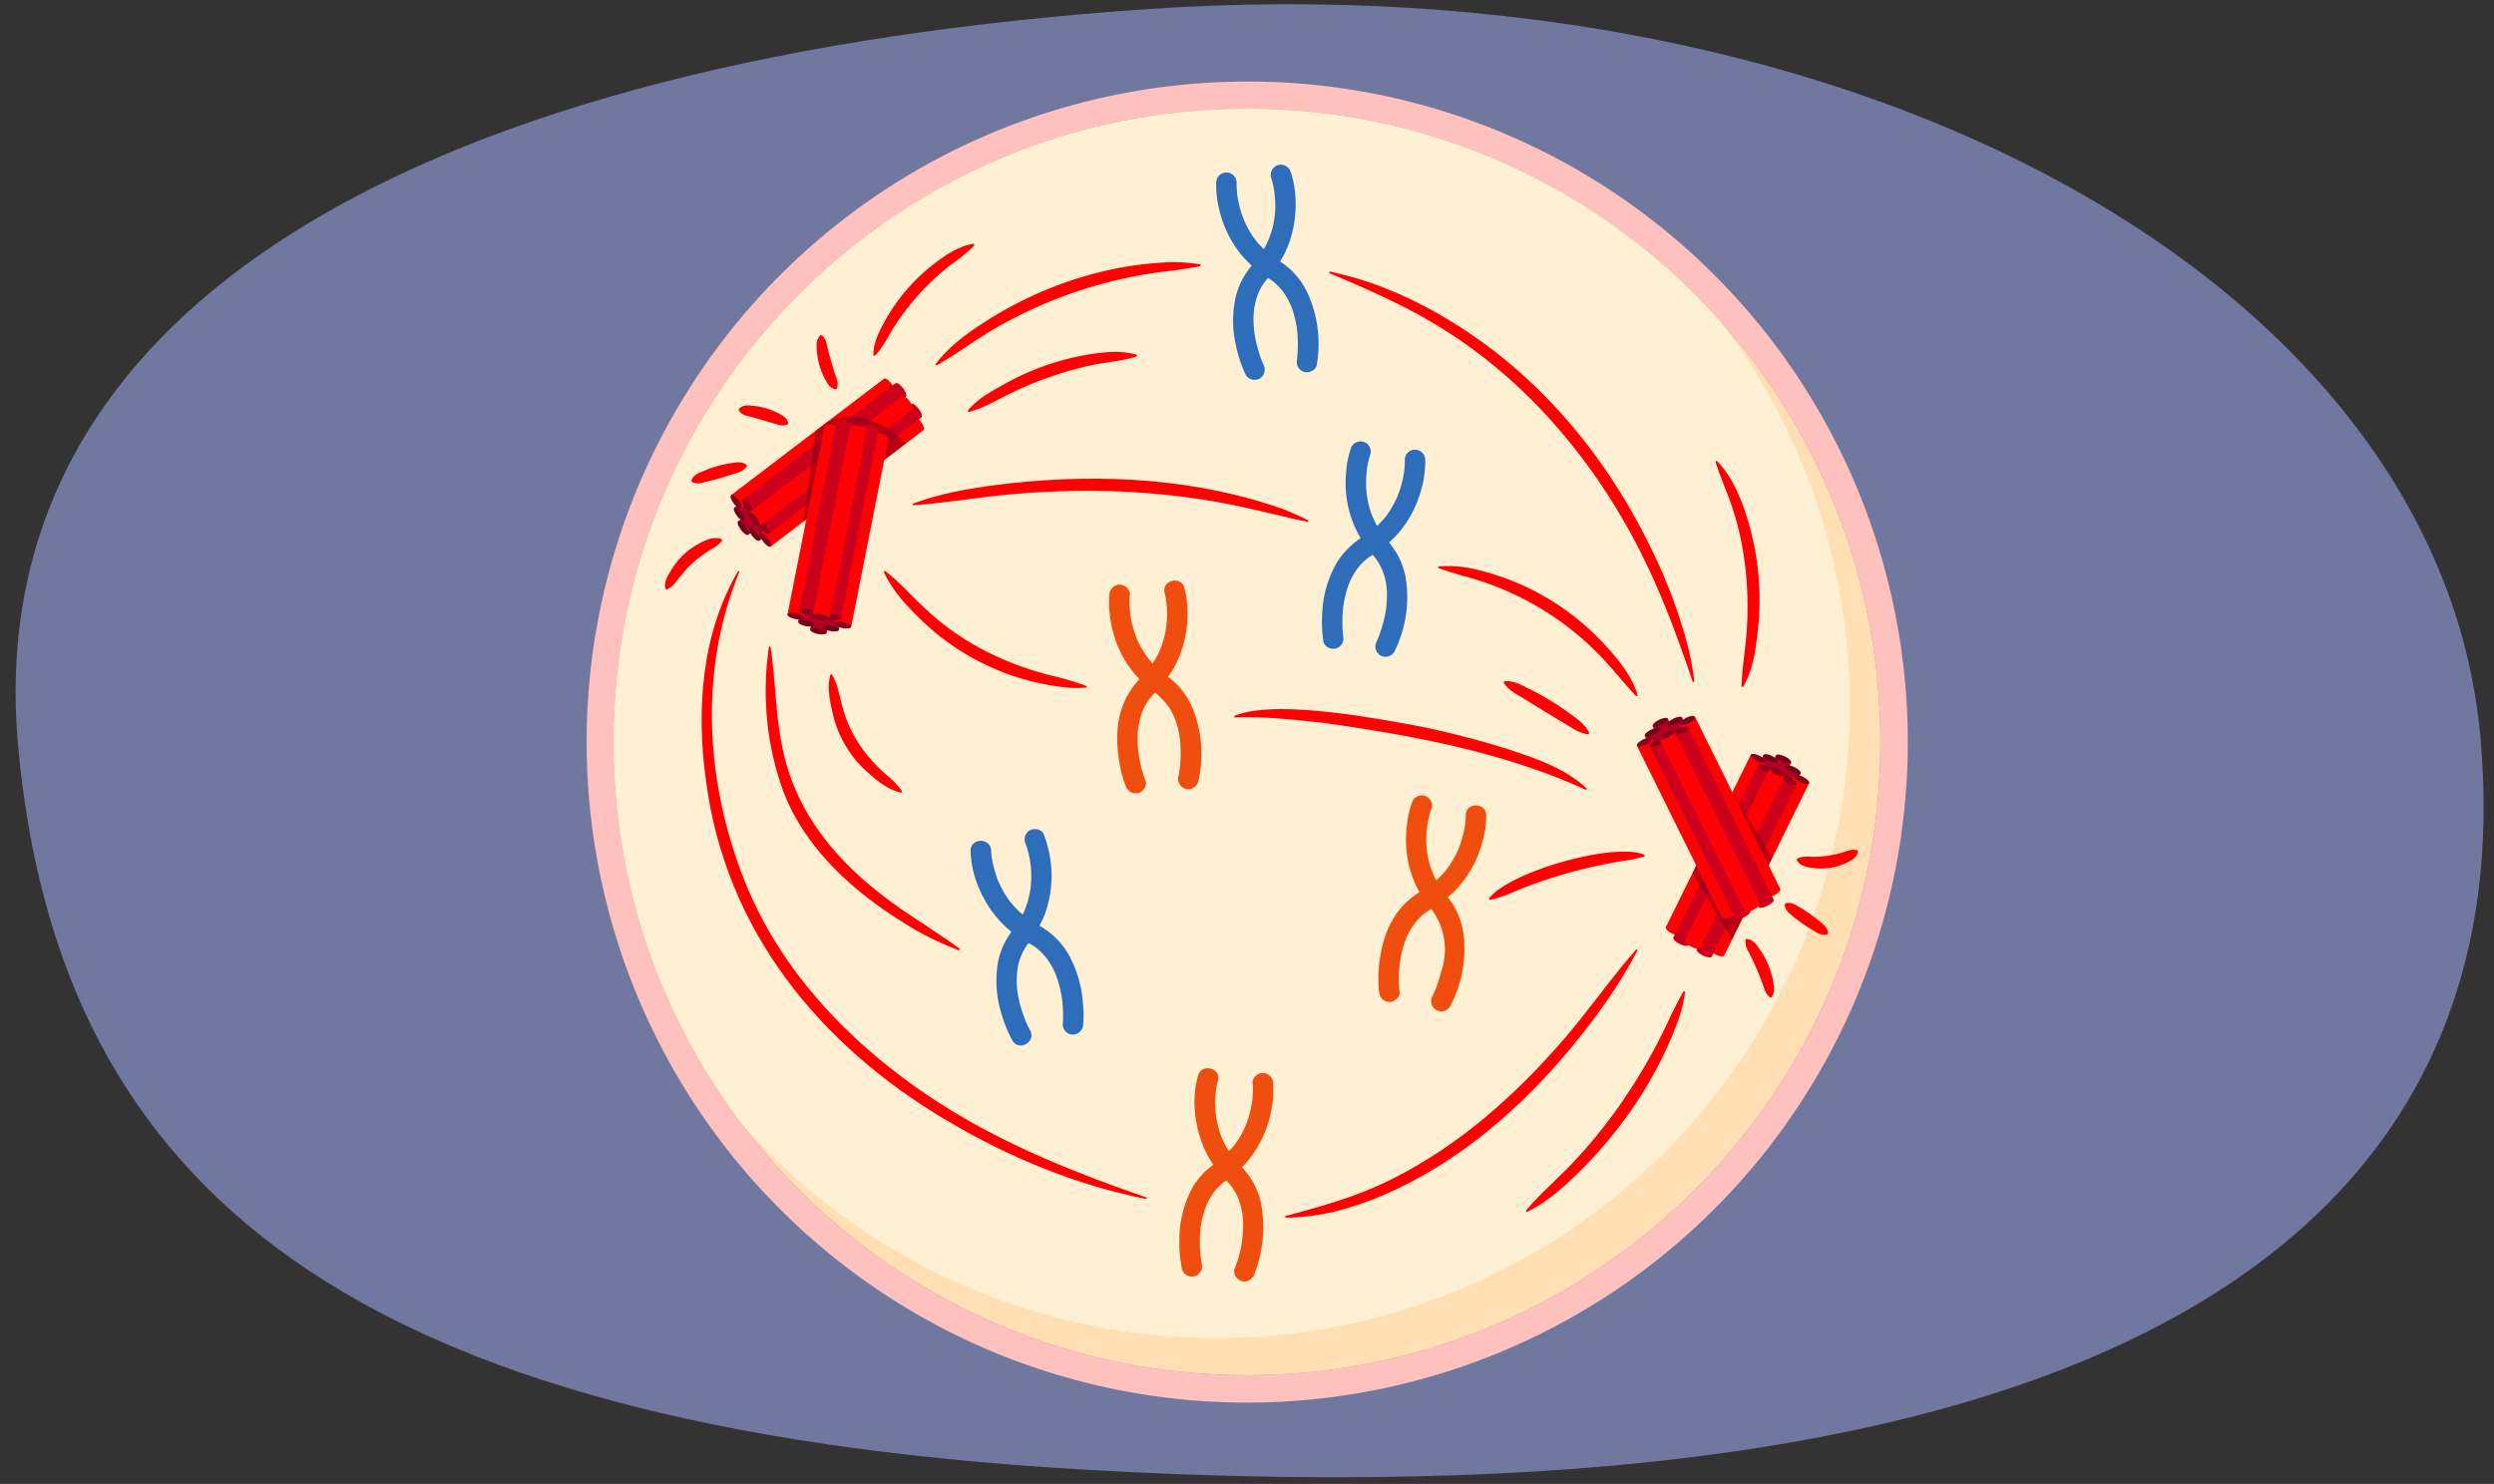
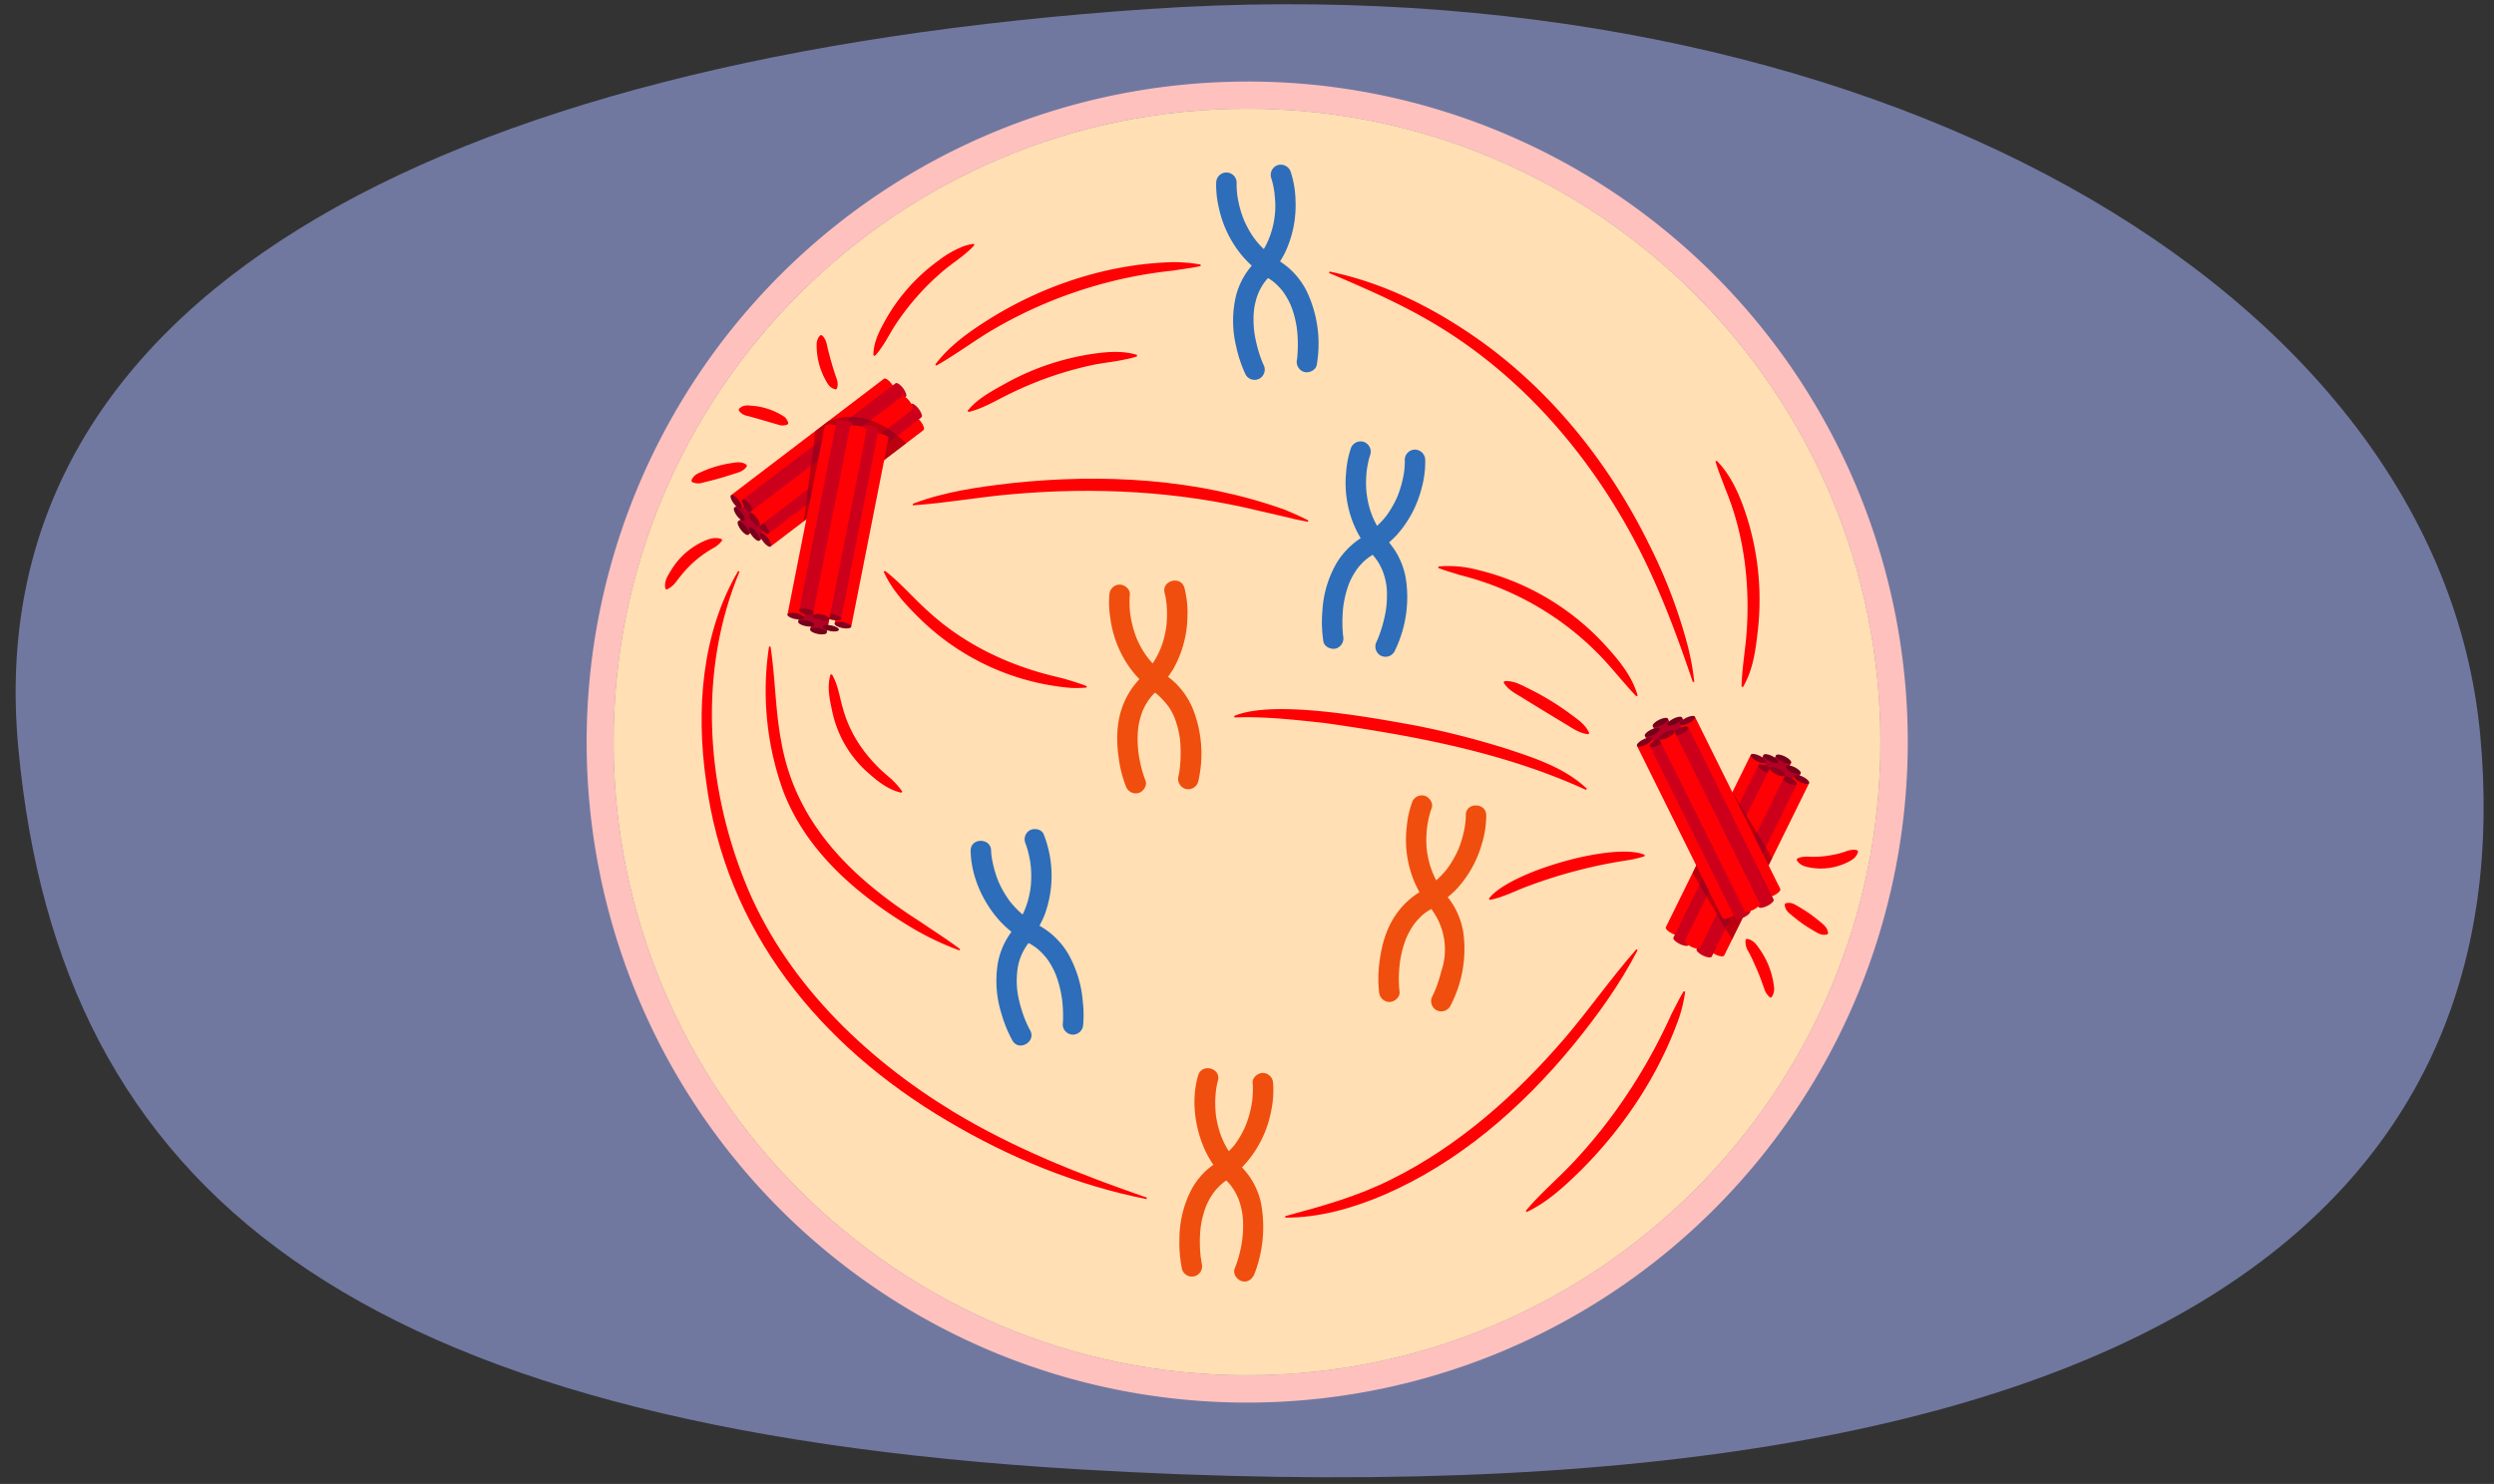
<svg xmlns="http://www.w3.org/2000/svg" width="760" height="452.341" viewBox="0 0 760 452.341">
  <rect x="0" y="0" width="760" height="452.341" fill="#333333" stroke="none" />
  <defs>
    <clipPath id="a">
      <path d="M573,226.17c0-106.593-86.411-193-193-193S187,119.577,187,226.171s86.411,193.016,193,193S573.007,332.752,573,226.17Z" fill="none" />
    </clipPath>
  </defs>
  <path d="M5.559,227.8C18.147,363.86,108.461,434.73,328.238,447.847c340.274,20.308,440.157-87.681,427.57-223.74S568.956-12.079,350.134,2.745-7.028,91.742,5.559,227.8Z" fill="#7078a0" />
  <g>
    <path d="M573,226.17c0-106.593-86.411-193-193-193S187,119.577,187,226.171s86.411,193.016,193,193S573.007,332.752,573,226.17Z" fill="#fff" />
    <path d="M380,33.166c106.593,0,193,86.411,193,193.005s-86.407,192.991-193,193h-.023C273.4,419.175,187,332.751,187,226.171s86.411-193,193-193m0-8.309a201.368,201.368,0,0,0-78.376,386.8A201.366,201.366,0,0,0,458.363,40.68,200.054,200.054,0,0,0,380,24.857Z" fill="#ffc1be" />
    <g opacity="0.6">
      <path d="M573,226.17c0-106.593-86.411-193-193-193S187,119.577,187,226.171s86.411,193.016,193,193S573.007,332.752,573,226.17Z" fill="#ffca81" />
    </g>
    <g clip-path="url(#a)">
-       <circle cx="370.695" cy="214.876" r="193.004" fill="#ffefd3" />
-     </g>
+       </g>
    <g>
      <g>
        <g>
          <path d="M224.929,158.9l46.6-35.495c.4-.3,1.423.367,2.285,1.5s1.238,2.3.838,2.6L228.052,163Z" fill="#b40025" />
          <ellipse cx="226.49" cy="160.953" rx="0.909" ry="2.577" transform="translate(-51.213 170.146) rotate(-37.295)" fill="#74001a" />
        </g>
        <g>
          <path d="M223.765,154.736l45.1-34.35c.386-.294,1.376.355,2.211,1.451s1.2,2.223.811,2.517l-45.1,34.35Z" fill="#b40025" />
          <ellipse cx="225.276" cy="156.72" rx="0.88" ry="2.494" transform="translate(-48.897 168.544) rotate(-37.295)" fill="#74001a" />
        </g>
        <g>
          <path d="M228.382,160.842l45.1-34.35c.387-.3,1.377.355,2.211,1.45s1.2,2.223.812,2.517l-45.1,34.35Z" fill="#b40025" />
          <ellipse cx="229.893" cy="162.825" rx="0.88" ry="2.494" transform="translate(-51.652 172.59) rotate(-37.295)" fill="#74001a" />
        </g>
        <g>
          <path d="M222.782,150.932l46.6-35.495c.4-.3,1.422.367,2.284,1.5s1.238,2.3.839,2.6l-46.6,35.5Z" fill="#ff0004" />
          <ellipse cx="224.343" cy="152.982" rx="0.909" ry="2.577" transform="translate(-46.822 167.215) rotate(-37.295)" fill="#83001e" />
        </g>
        <g>
          <path d="M226.312,152.321l46.6-35.5c.4-.3,1.423.367,2.285,1.5s1.238,2.3.838,2.6l-46.6,35.495Z" fill="#cd001c" />
          <ellipse cx="227.873" cy="154.371" rx="0.909" ry="2.577" transform="translate(-46.942 169.638) rotate(-37.295)" fill="#92001b" />
        </g>
        <g>
          <path d="M231.712,162.494l46.6-35.5c.4-.3,1.422.367,2.284,1.5s1.238,2.3.839,2.6l-46.6,35.5Z" fill="#ff0004" />
          <ellipse cx="233.274" cy="164.545" rx="0.909" ry="2.577" transform="translate(-52.002 174.99) rotate(-37.295)" fill="#83001e" />
        </g>
        <g>
          <path d="M231.068,158.621l46.6-35.5c.4-.305,1.422.367,2.285,1.5s1.237,2.3.838,2.6l-46.6,35.5Z" fill="#cd001c" />
          <ellipse cx="232.63" cy="160.671" rx="0.909" ry="2.577" transform="translate(-49.787 173.808) rotate(-37.295)" fill="#92001b" />
        </g>
        <g>
          <path d="M228.3,156.289l46.6-35.495c.4-.3,1.423.366,2.285,1.5s1.238,2.3.838,2.6l-46.6,35.5Z" fill="#ff0004" />
          <ellipse cx="229.859" cy="158.339" rx="0.909" ry="2.577" transform="translate(-48.94 171.653) rotate(-37.295)" fill="#92001b" />
        </g>
      </g>
      <path d="M248.517,131.344l-3.588,27.562,21.852-16.643,9.348-7.12s-11.067-12.194-23.873-6.66Z" fill="#74001d" opacity="0.48" />
      <g>
        <g>
          <path d="M246.871,191.863,258.234,134.4c.1-.493,1.308-.668,2.7-.392s2.45.9,2.352,1.392l-11.363,57.468Z" fill="#b40025" />
          <ellipse cx="249.399" cy="192.363" rx="0.909" ry="2.577" transform="translate(12.314 399.714) rotate(-78.816)" fill="#74001a" />
        </g>
        <g>
          <path d="M243.238,189.515l11-55.614c.094-.477,1.266-.646,2.617-.379s2.37.87,2.276,1.347l-11,55.614Z" fill="#b40025" />
          <ellipse cx="245.684" cy="189.999" rx="0.88" ry="2.494" transform="translate(11.639 394.164) rotate(-78.816)" fill="#74001a" />
        </g>
        <g>
-           <path d="M250.741,191.026l11-55.614c.095-.477,1.266-.647,2.618-.38s2.37.871,2.275,1.347l-11,55.614Z" fill="#b40025" />
          <ellipse cx="253.188" cy="191.51" rx="0.88" ry="2.494" transform="translate(16.205 402.742) rotate(-78.816)" fill="#74001a" />
        </g>
        <g>
          <path d="M239.939,187.525,251.3,130.056c.138-.7,1.349-.874,2.745-.6s2.449.9,2.352,1.392l-11.363,57.468Z" fill="#ff0004" />
          <ellipse cx="242.508" cy="187.818" rx="0.909" ry="2.577" transform="translate(11.218 389.29) rotate(-78.816)" fill="#83001e" />
        </g>
        <g>
          <path d="M243.543,186.018l11.363-57.468c.1-.493,1.308-.668,2.7-.392s2.449.9,2.351,1.392L248.6,187.018Z" fill="#cd001c" />
          <ellipse cx="246.072" cy="186.518" rx="0.909" ry="2.577" transform="translate(15.366 391.738) rotate(-78.816)" fill="#92001b" />
        </g>
        <g>
          <path d="M254.331,190.056l11.362-57.469c.1-.492,1.309-.668,2.705-.392s2.449.9,2.352,1.392l-11.363,57.468Z" fill="#ff0004" />
          <ellipse cx="256.859" cy="190.556" rx="0.909" ry="2.577" transform="translate(20.1 405.575) rotate(-78.816)" fill="#83001e" />
        </g>
        <g>
          <path d="M251.281,187.582l11.363-57.468c.1-.493,1.308-.668,2.7-.392s2.449.9,2.352,1.392l-11.363,57.468Z" fill="#cd001c" />
          <ellipse cx="253.809" cy="188.082" rx="0.909" ry="2.577" transform="translate(20.068 400.589) rotate(-78.816)" fill="#92001b" />
        </g>
        <g>
          <path d="M247.661,187.673,259.023,130.2c.1-.492,1.309-.668,2.7-.392s2.449.9,2.352,1.392l-11.363,57.468Z" fill="#ff0004" />
          <ellipse cx="250.189" cy="188.173" rx="0.909" ry="2.577" transform="translate(17.062 397.111) rotate(-78.816)" fill="#92001b" />
        </g>
      </g>
    </g>
    <g>
      <g>
        <g>
          <path d="M545.823,232.532l-25.89,52.55c-.222.45-1.436.305-2.713-.324s-2.132-1.5-1.91-1.954l25.89-52.55Z" fill="#b40025" />
          <ellipse cx="543.511" cy="231.393" rx="0.909" ry="2.577" transform="translate(95.74 616.683) rotate(-63.772)" fill="#74001a" />
        </g>
        <g>
          <path d="M548.723,235.743,523.668,286.6c-.214.436-1.39.3-2.626-.313s-2.063-1.456-1.848-1.891l25.054-50.854Z" fill="#b40025" />
          <ellipse cx="546.485" cy="234.641" rx="0.88" ry="2.494" transform="translate(94.486 621.163) rotate(-63.772)" fill="#74001a" />
        </g>
        <g>
          <path d="M541.868,232.336,516.814,283.19c-.215.436-1.39.3-2.626-.313s-2.063-1.455-1.848-1.891l25.054-50.854Z" fill="#b40025" />
          <ellipse cx="539.631" cy="231.234" rx="0.88" ry="2.494" transform="translate(93.717 613.113) rotate(-63.772)" fill="#74001a" />
        </g>
        <g>
          <path d="M551.3,238.71l-25.889,52.55c-.222.45-1.437.305-2.714-.324s-2.131-1.5-1.909-1.954l25.889-52.55Z" fill="#ff0004" />
          <ellipse cx="548.987" cy="237.571" rx="0.909" ry="2.577" transform="translate(93.254 625.042) rotate(-63.772)" fill="#83001e" />
        </g>
        <g>
          <path d="M547.52,239.041,521.63,291.59c-.222.451-1.437.306-2.713-.323s-2.132-1.5-1.91-1.955L542.9,236.763Z" fill="#cd001c" />
          <ellipse cx="545.208" cy="237.902" rx="0.909" ry="2.577" transform="translate(90.848 621.837) rotate(-63.772)" fill="#92001b" />
        </g>
        <g>
          <path d="M538.15,232.342l-25.89,52.549c-.221.451-1.436.306-2.713-.323s-2.132-1.5-1.91-1.955l25.89-52.549Z" fill="#ff0004" />
          <ellipse cx="535.838" cy="231.203" rx="0.909" ry="2.577" transform="translate(91.629 609.693) rotate(-63.772)" fill="#83001e" />
        </g>
        <g>
          <path d="M540.453,235.522l-25.889,52.549c-.222.451-1.437.306-2.714-.323s-2.132-1.5-1.91-1.954l25.89-52.55Z" fill="#cd001c" />
          <ellipse cx="538.141" cy="234.383" rx="0.909" ry="2.577" transform="translate(90.061 613.534) rotate(-63.772)" fill="#92001b" />
        </g>
        <g>
          <path d="M543.973,236.374l-25.89,52.55c-.222.45-1.436.305-2.713-.324s-2.132-1.5-1.91-1.954l25.889-52.55Z" fill="#ff0004" />
          <ellipse cx="541.661" cy="235.235" rx="0.909" ry="2.577" transform="translate(91.261 617.167) rotate(-63.772)" fill="#92001b" />
        </g>
      </g>
      <polygon points="527.919 241.446 540.047 261.548 527.801 286.405 515.779 266.086 527.919 241.446" fill="#74001d" opacity="0.48" />
      <g>
        <g>
          <path d="M508.269,219.077l26.008,52.49c.223.45-.63,1.327-1.905,1.959s-2.49.78-2.713.33L503.65,221.365Z" fill="#b40025" />
          <ellipse cx="505.96" cy="220.221" rx="2.577" ry="0.909" transform="translate(-45.172 247.53) rotate(-26.358)" fill="#74001a" />
        </g>
        <g>
          <path d="M512.581,218.724l25.169,50.8c.216.436-.61,1.284-1.844,1.9s-2.409.754-2.625.319l-25.169-50.8Z" fill="#b40025" />
          <ellipse cx="510.346" cy="219.832" rx="2.494" ry="0.88" transform="translate(-44.544 249.437) rotate(-26.358)" fill="#74001a" />
        </g>
        <g>
          <path d="M505.71,222.1l25.17,50.8c.216.435-.61,1.284-1.844,1.9s-2.41.754-2.625.318l-25.17-50.8Z" fill="#b40025" />
          <ellipse cx="503.476" cy="223.206" rx="2.494" ry="0.88" transform="translate(-46.756 246.737) rotate(-26.358)" fill="#74001a" />
        </g>
        <g>
          <path d="M516.5,218.481l26.009,52.491c.223.45-.63,1.327-1.906,1.959s-2.489.779-2.712.329l-26.009-52.491Z" fill="#ff0004" />
          <ellipse cx="514.193" cy="219.625" rx="2.577" ry="0.909" transform="translate(-44.052 251.123) rotate(-26.358)" fill="#83001e" />
        </g>
        <g>
          <path d="M514.469,221.683l26.009,52.491c.223.45-.631,1.327-1.906,1.959s-2.49.779-2.713.329l-26.008-52.49Z" fill="#cd001c" />
          <ellipse cx="512.16" cy="222.828" rx="2.577" ry="0.909" transform="translate(-45.685 250.554) rotate(-26.358)" fill="#92001b" />
        </g>
        <g>
          <path d="M503.456,225.055l26.008,52.491c.223.45-.63,1.327-1.905,1.959s-2.49.779-2.713.329l-26.009-52.49Z" fill="#ff0004" />
          <ellipse cx="501.146" cy="226.199" rx="2.577" ry="0.909" transform="translate(-48.327 246.014) rotate(-26.358)" fill="#83001e" />
        </g>
        <g>
          <path d="M507.381,225.158l26.008,52.491c.223.45-.63,1.327-1.9,1.959s-2.49.779-2.713.329l-26.008-52.491Z" fill="#cd001c" />
          <ellipse cx="505.072" cy="226.302" rx="2.577" ry="0.909" transform="translate(-47.965 247.768) rotate(-26.358)" fill="#92001b" />
        </g>
        <g>
          <path d="M510.2,222.881l26.009,52.49c.223.45-.63,1.327-1.905,1.959s-2.49.779-2.713.329l-26.009-52.49Z" fill="#ff0004" />
          <ellipse cx="507.887" cy="224.025" rx="2.577" ry="0.909" transform="translate(-46.661 248.781) rotate(-26.358)" fill="#92001b" />
        </g>
      </g>
    </g>
    <g>
      <path d="M370.609,55.7a29.464,29.464,0,0,0,.725,7.233,33.9,33.9,0,0,0,6.388,14.02,32.9,32.9,0,0,0,7.444,6.973c.649.446,1.327.847,1.979,1.287.1.067.888.632.53.359.289.22.566.459.838.7a19.425,19.425,0,0,1,1.416,1.381c.237.256.462.52.689.785.1.112.189.228.281.343-.325-.409.076.108.132.189A23.954,23.954,0,0,1,393,92.3c.067.14.413.9.306.653s.165.413.211.533q.369.965.664,1.954a31.484,31.484,0,0,1,.829,3.493c.053.295.1.59.148.886s.094.732.028.166c.066.562.128,1.124.174,1.688a41.533,41.533,0,0,1,.043,6.13c-.04.6-.1,1.2-.164,1.8-.088.843.145-.891.007-.057a3.21,3.21,0,0,0,2.176,3.833c1.491.41,3.558-.506,3.834-2.176A37.364,37.364,0,0,0,398.2,88.777a23.294,23.294,0,0,0-5.159-6.809c-2.455-2.2-5.329-3.618-7.631-5.779a23.927,23.927,0,0,1-5.07-6.534q-.484-.879-.91-1.791c-.117-.252-.23-.505-.343-.76.24.543-.123-.312-.2-.507a32.469,32.469,0,0,1-1.051-3.231,33.465,33.465,0,0,1-.71-3.3c-.041-.251-.071-.505-.115-.755.107.619.052.405,0-.051q-.065-.581-.108-1.165a19.115,19.115,0,0,1-.06-2.393,3.116,3.116,0,1,0-6.232,0Z" fill="#2d6dba" />
      <path d="M387.342,54.127a17.791,17.791,0,0,1,.53,1.915c.147.629.271,1.264.378,1.9.034.2.061.409.1.613.126.745-.065-.732,0,.047.05.561.119,1.118.158,1.68a26.534,26.534,0,0,1-2.491,13.984,29.344,29.344,0,0,1-2.45,4.11c-.956,1.343-2.113,2.523-3.106,3.838a22.826,22.826,0,0,0-3.774,7.792,32.976,32.976,0,0,0,0,15.531,39.348,39.348,0,0,0,2.931,8.718,3.145,3.145,0,0,0,4.263,1.118,3.182,3.182,0,0,0,1.118-4.263c-.074-.154-.14-.312-.213-.466-.331-.709.3.753.029.072-.1-.263-.212-.524-.313-.788A41.658,41.658,0,0,1,383,105.147c-.261-1.042-.483-2.095-.659-3.155q-.07-.423-.13-.847c.1.7-.027-.261-.035-.331-.064-.6-.114-1.2-.146-1.795a29.213,29.213,0,0,1,.033-3.731c.015-.2.172-1.528.1-1.077.114-.749.263-1.494.449-2.229a16.531,16.531,0,0,1,3.2-6.564,40.828,40.828,0,0,0,5.75-8.347,33.865,33.865,0,0,0,3.221-16.015,30.277,30.277,0,0,0-1.434-8.586,3.2,3.2,0,0,0-3.833-2.177,3.145,3.145,0,0,0-2.176,3.834Z" fill="#2d6dba" />
    </g>
    <g>
      <path d="M295.791,259.308c.1,7.636,3.634,15.521,8.643,21.141a32.226,32.226,0,0,0,7.747,6.29c.656.384,1.337.726,1.992,1.115.519.308,1.5.971,1.723,1.149-.12-.095.5.419.609.52q.333.293.651.6c.523.5,1,1.044,1.479,1.591.094.108.182.221.272.332-.333-.412-.026-.036.032.046.165.229.331.457.489.69q.588.865,1.094,1.782.433.78.81,1.59c.047.1.4.907.279.621-.147-.359.064.167.1.251.063.167.128.333.189.5a35.433,35.433,0,0,1,1.708,6.82c.123.787-.046-.459.039.3.033.289.067.577.1.866q.081.811.129,1.625.079,1.319.076,2.641c0,.829-.018,1.664-.1,2.489a3.138,3.138,0,0,0,3.116,3.116,3.185,3.185,0,0,0,3.116-3.116,34.805,34.805,0,0,0-.116-6.861,35.233,35.233,0,0,0-4.473-14.7,23.852,23.852,0,0,0-5.813-6.591c-2.449-1.9-5.656-3.338-7.79-5.119a28.964,28.964,0,0,1-3.25-3.18c-.237-.272-.467-.549-.695-.828a2.033,2.033,0,0,1-.253-.325q-.651-.884-1.24-1.809a30.668,30.668,0,0,1-1.841-3.361c-.129-.273-.25-.549-.373-.824.248.555-.03-.074-.118-.3q-.307-.777-.574-1.569a37.651,37.651,0,0,1-1.4-5.819c-.084-.5.094.856.024.165-.016-.155-.036-.31-.052-.465-.025-.246-.047-.494-.064-.741-.014-.209-.027-.418-.03-.627-.052-4.008-6.284-4.019-6.232,0Z" fill="#2d6dba" />
      <path d="M312.645,257.394c-.607-1.417-.235-.558-.107-.213.175.47.329.948.473,1.428q.31,1.041.547,2.1.125.553.229,1.112.068.359.128.719c.014.087.152,1.028.1.6-.067-.5.043.388.043.387.03.278.057.557.081.835q.074.88.1,1.763a31.506,31.506,0,0,1-.115,3.837c-.056.6-.1.9-.147,1.217-.116.708-.254,1.413-.42,2.111a26.236,26.236,0,0,1-1.408,4.36c-1.251,2.889-3.242,5.221-4.924,7.855a22.586,22.586,0,0,0-3.134,7.993,33.325,33.325,0,0,0,1.049,15.376,39.388,39.388,0,0,0,3.379,8.3c1.978,3.488,7.364.351,5.381-3.146-.33-.581-.62-1.187-.9-1.793-.136-.292-.261-.587-.4-.879-.288-.63.268.687,0,.01-.078-.2-.163-.4-.241-.6q-.516-1.306-.942-2.646c-.327-1.025-.615-2.063-.857-3.112q-.168-.732-.307-1.47-.086-.454-.158-.91-.05-.309-.093-.618.065.462-.007-.112a26.837,26.837,0,0,1,.161-7.078,17.035,17.035,0,0,1,3.083-7.114,39.993,39.993,0,0,0,5.06-8.767,34.492,34.492,0,0,0-.279-24.7c-.662-1.548-2.939-1.893-4.263-1.118a3.2,3.2,0,0,0-1.118,4.263Z" fill="#2d6dba" />
    </g>
    <g>
      <path d="M411.59,136.822a29.422,29.422,0,0,0-1.374,7.064,33.175,33.175,0,0,0,1.962,15.089,33.869,33.869,0,0,0,5.129,8.923,38.558,38.558,0,0,1,2.417,3.063,17.411,17.411,0,0,1,1.682,3.284,18.978,18.978,0,0,1,1.241,7.161,31.184,31.184,0,0,1-.2,3.679c-.007.065-.142,1.038-.039.344q-.042.287-.088.573-.156.969-.363,1.93a41.463,41.463,0,0,1-1.74,5.915c-.12.32-.248.637-.373.955-.322.813.316-.683-.035.08-.1.212-.189.427-.293.637a3.2,3.2,0,0,0,1.118,4.264,3.147,3.147,0,0,0,4.264-1.118,37.258,37.258,0,0,0,3.46-22.556,23.185,23.185,0,0,0-3.064-7.993c-1.7-2.732-4.036-4.946-5.631-7.763a25.609,25.609,0,0,1-2.858-7.726,27.8,27.8,0,0,1-.5-6.7q.029-.777.093-1.554c.021-.243.044-.487.069-.73.019-.181.168-1.243.029-.314.133-.885.284-1.766.484-2.639a18.86,18.86,0,0,1,.615-2.214,3.146,3.146,0,0,0-2.177-3.833,3.18,3.18,0,0,0-3.833,2.176Z" fill="#2d6dba" />
      <path d="M428.083,140.171a17.524,17.524,0,0,1-.041,1.89q-.028.454-.071.907-.022.234-.048.468c-.013.122-.112.922-.037.343.073-.558-.025.158-.048.308-.03.19-.061.381-.1.571q-.133.768-.3,1.528-.342,1.539-.829,3.04-.276.852-.6,1.687c-.1.247-.194.494-.3.739.248-.589-.162.343-.238.5a29.841,29.841,0,0,1-1.965,3.548,19.337,19.337,0,0,1-2.4,3.119c-2.239,2.462-4.537,3.839-7.2,5.739a24.072,24.072,0,0,0-6.363,6.669,32.72,32.72,0,0,0-4.575,15.09,39.243,39.243,0,0,0,.305,9.182c.263,1.664,2.342,2.587,3.834,2.177a3.193,3.193,0,0,0,2.176-3.833c-.086-.546.123,1.088.031.223-.051-.489-.1-.977-.137-1.468a41.634,41.634,0,0,1-.056-5.033q.036-.741.1-1.482c.023-.277.05-.554.079-.83.021-.195.152-1.175.039-.391.165-1.153.377-2.3.655-3.43a29.025,29.025,0,0,1,1.093-3.509c.067-.173.135-.346.2-.517-.019.048-.188.429-.04.1.136-.3.271-.6.416-.894q.44-.9.953-1.751c.325-.538.675-1.057,1.041-1.567.206-.287-.009,0-.046.046.12-.156.246-.308.371-.459q.382-.458.79-.893a15.288,15.288,0,0,1,2.805-2.415,40.986,40.986,0,0,0,7.93-6.348,33.844,33.844,0,0,0,7.7-14.411,30.3,30.3,0,0,0,1.1-8.648,3.181,3.181,0,0,0-3.116-3.116,3.147,3.147,0,0,0-3.116,3.116Z" fill="#2d6dba" />
    </g>
    <g>
      <path d="M430.259,244.719a28.8,28.8,0,0,0-1.542,6.973,33.44,33.44,0,0,0,1.5,15.036,32.342,32.342,0,0,0,4.731,8.891,20.478,20.478,0,0,1,4.239,20.513,44.888,44.888,0,0,1-1.866,5.757c-.079.2-.352.793.054-.12-.08.18-.156.361-.236.541-.1.217-.195.432-.3.646s-.208.436-.32.649a3.183,3.183,0,0,0,1.118,4.263,3.149,3.149,0,0,0,4.263-1.118,37.193,37.193,0,0,0,4.046-22.293,23.35,23.35,0,0,0-2.859-8.188c-1.57-2.706-3.793-4.931-5.3-7.695a26.3,26.3,0,0,1-3.05-14.812c.035-.526.084-1.051.141-1.574.015-.145.141-.986.013-.149.047-.3.092-.609.144-.913q.214-1.251.526-2.483a19.257,19.257,0,0,1,.695-2.267c.616-1.567-.675-3.421-2.176-3.834a3.189,3.189,0,0,0-3.833,2.177Z" fill="#ef4e0f" />
      <path d="M446.675,248.53a17.534,17.534,0,0,1-.092,1.862c-.027.3-.064.6-.094.894-.072.7.107-.664.018-.127-.037.225-.067.451-.105.676q-.227,1.363-.565,2.7-.4,1.578-.951,3.112c-.085.236-.172.471-.263.705-.06.155-.353.869-.231.584.133-.312-.228.5-.273.6q-.2.433-.415.858a29.959,29.959,0,0,1-2.04,3.467,20.294,20.294,0,0,1-2.464,3.014c-2.3,2.41-4.63,3.708-7.426,5.584a24.081,24.081,0,0,0-6.546,6.552c-2.964,4.375-4.342,9.605-4.92,14.8a35.954,35.954,0,0,0-.056,8.5,3.218,3.218,0,0,0,3.116,3.116c1.516,0,3.334-1.435,3.116-3.116a34.868,34.868,0,0,1-.087-6.943q.053-.725.131-1.448c.029-.271.062-.541.1-.811-.091.73.021-.109.062-.364.182-1.128.416-2.248.709-3.352a30.632,30.632,0,0,1,1.183-3.557c.179-.447-.195.427.007-.013.058-.125.113-.251.171-.376q.2-.441.425-.873.447-.873.965-1.708.489-.786,1.043-1.528c-.322.432.23-.275.324-.386q.38-.446.785-.869a13.592,13.592,0,0,1,2.886-2.421,45.258,45.258,0,0,0,8.195-6.149,33.8,33.8,0,0,0,8.177-14.25,30.37,30.37,0,0,0,1.351-8.739c-.07-4.006-6.3-4.018-6.232,0Z" fill="#ef4e0f" />
    </g>
    <g>
      <path d="M338.063,181.317a27.8,27.8,0,0,0,.258,6.885,33.7,33.7,0,0,0,5.406,14.522,32.618,32.618,0,0,0,6.861,7.34,23.134,23.134,0,0,1,5.806,5.758q.509.815.941,1.674c.132.26.257.524.381.789.061.132.12.265.178.4-.128-.3-.064-.164.018.057a30.848,30.848,0,0,1,1.13,3.653q.2.873.356,1.756c.054.311.1.623.147.935.054.368-.019-.128-.023-.166.02.175.041.35.06.525.121,1.13.186,2.266.2,3.4q.026,1.677-.087,3.352c-.032.482-.071.963-.12,1.443q-.03.306-.065.61c-.016.138-.152.916-.034.3.109-.569-.066.436-.1.667q-.062.378-.132.755c-.042.222-.085.445-.136.665a3.183,3.183,0,0,0,2.176,3.833,3.151,3.151,0,0,0,3.833-2.176,37.157,37.157,0,0,0-1.727-22.494,23.555,23.555,0,0,0-4.73-7.121c-2.262-2.323-5.029-3.9-7.257-6.276a25.865,25.865,0,0,1-4.625-6.912c-.126-.268-.249-.539-.367-.812.217.5-.127-.329-.179-.464q-.35-.911-.641-1.844a32.507,32.507,0,0,1-.861-3.367c-.114-.571-.185-1.149-.3-1.72-.07-.357.036.281.036.284-.019-.176-.044-.351-.063-.527q-.041-.354-.073-.71c-.079-.864-.125-1.731-.133-2.6a19.346,19.346,0,0,1,.1-2.419c.2-1.674-1.573-3.116-3.116-3.116a3.191,3.191,0,0,0-3.116,3.116Z" fill="#ef4e0f" />
      <path d="M354.917,180.824a17.5,17.5,0,0,1,.381,1.8c.051.3.089.606.139.908-.168-1,.012.164.046.526q.127,1.361.144,2.73.018,1.611-.119,3.218c-.023.278-.052.555-.082.832-.014.141-.032.282-.049.422.006-.053.071-.483.013-.112-.1.641-.209,1.279-.344,1.913a25.253,25.253,0,0,1-2.7,7.38c-1.558,2.816-3.637,4.884-5.745,7.27a24.034,24.034,0,0,0-4.688,8.057c-1.747,4.994-1.732,10.4-.966,15.575a35.936,35.936,0,0,0,2.108,8.222,3.215,3.215,0,0,0,3.833,2.176c1.477-.406,2.813-2.264,2.176-3.833a34.826,34.826,0,0,1-1.839-6.624q-.138-.733-.25-1.471c-.039-.254-.1-.763-.031-.2-.036-.311-.073-.623-.1-.935a34.619,34.619,0,0,1-.175-3.527q0-.885.055-1.77c.019-.3.041-.6.069-.9.017-.192.108-.972.083-.79a28.544,28.544,0,0,1,.8-3.515,16.964,16.964,0,0,1,3.569-6.318,44.333,44.333,0,0,0,6.394-8.111,33.879,33.879,0,0,0,4.217-15.848,30.31,30.31,0,0,0-.927-8.73c-1.086-3.854-7.1-2.216-6.009,1.657Z" fill="#ef4e0f" />
    </g>
    <g>
      <path d="M365.11,327.811c-2.169,7.352-1.029,15.924,2.1,22.783a32.142,32.142,0,0,0,5.6,8.3c.452.494.933.959,1.387,1.45a14.988,14.988,0,0,1,1.064,1.27,19.347,19.347,0,0,1,1.093,1.7q.246.431.47.874c.052.1.53,1.131.363.737a20.948,20.948,0,0,1,1.13,3.639c.134.607.248,1.219.332,1.835-.089-.65.031.348.035.39q.06.6.092,1.209a31.75,31.75,0,0,1-.01,3.531q-.048.843-.136,1.683c-.028.271-.061.543-.094.814.095-.778-.055.345-.077.482a35.955,35.955,0,0,1-2.207,8.177c-.653,1.552.7,3.428,2.176,3.833,1.8.494,3.178-.618,3.833-2.176a39.607,39.607,0,0,0,1.922-22.046,23.136,23.136,0,0,0-3.541-7.833c-1.813-2.528-4.194-4.548-5.907-7.154a24.72,24.72,0,0,1-3.432-7.58,31.381,31.381,0,0,1-.756-3.642c.1.684-.028-.26-.036-.33q-.045-.423-.08-.846-.078-.944-.1-1.889a33.352,33.352,0,0,1,.087-3.346c.036-.473.1-.943.138-1.415.062-.684-.128.757-.016.109.037-.216.064-.433.1-.65a18.95,18.95,0,0,1,.485-2.261c1.137-3.855-4.875-5.5-6.01-1.657Z" fill="#ef4e0f" />
      <path d="M381.724,330.168a17.355,17.355,0,0,1,.071,1.838c0,.726-.03,1.451-.082,2.175q-.045.618-.114,1.233c-.013.119-.095.8-.032.3s-.058.377-.086.55a34.236,34.236,0,0,1-1.8,6.617c-.05.132-.105.264-.158.395.2-.5.019-.041-.023.051-.121.268-.241.536-.367.8q-.456.957-.979,1.88-.544.96-1.162,1.878-.273.4-.558.8c-.328.453-.289.4-.528.69a45.049,45.049,0,0,1-7.232,6.466,22.508,22.508,0,0,0-5.562,6.679,32.846,32.846,0,0,0-3.706,15.242,39.5,39.5,0,0,0,.8,9.121,3.117,3.117,0,0,0,6.009-1.657c-.136-.621-.144-1.3-.32-1.905.271.933.026.18-.024-.285q-.066-.611-.114-1.223-.108-1.391-.126-2.784c-.013-1.072.015-2.145.09-3.214.038-.554.1-1.1.152-1.656.059-.619-.072.407.025-.215.055-.353.109-.705.172-1.057a29.224,29.224,0,0,1,.888-3.617c.185-.586.4-1.161.617-1.736.206-.542-.119.213.135-.312.168-.347.328-.7.5-1.042q.438-.846.949-1.652.279-.439.579-.865.13-.183.264-.363c.3-.407-.256.31.069-.085a19.059,19.059,0,0,1,3-2.967c-.26.2.476-.332.589-.412.319-.227.636-.457.949-.693.815-.618,1.62-1.249,2.387-1.926a29.247,29.247,0,0,0,3.307-3.435,33.688,33.688,0,0,0,7-14.849,30.277,30.277,0,0,0,.646-8.767,3.206,3.206,0,0,0-3.116-3.116c-1.548,0-3.293,1.432-3.116,3.116Z" fill="#ef4e0f" />
    </g>
    <g>
      <path d="M234.807,197.093c1.482,9.752,1.436,19.452,3.257,28.886,4.321,25.111,21.746,41.845,42.44,55.033,4.009,2.728,8.108,5.335,12.059,8.287l-.214.4a87.758,87.758,0,0,1-13.361-6.237c-16.931-9.939-33.2-23.542-40.359-42.442a89.97,89.97,0,0,1-4.279-43.934l.457,0Z" fill="#ff0004" />
      <path d="M225.354,174.253c-12.5,29.945-10.316,64.405,1.514,94.171,11.931,30.1,36.189,53.731,63.532,70.4,18.5,11.216,38.649,19.168,59.085,26.237l-.119.441c-21.384-4.223-41.873-12.69-60.669-23.847-38.859-22.9-67.651-58.009-73.55-103.7-3.043-21.525-1.385-44.854,9.8-63.908l.408.206Z" fill="#ff0004" />
      <path d="M253.522,205.57c1.924,3.293,2.268,6.822,3.331,10.326,2.317,8.57,7.585,15.667,14.394,21.244a25.329,25.329,0,0,1,3.693,4.116l-.252.381c-3.783-.847-6.8-3.128-9.631-5.624a34.322,34.322,0,0,1-11.467-19.264c-.784-3.656-1.606-7.316-.522-11.124l.454-.055Z" fill="#ff0004" />
      <path d="M269.668,174.008c4.785,3.628,8.782,8.452,13.262,12.41,11.088,10.159,24.888,16.642,39.474,20a82.905,82.905,0,0,1,8.749,2.721l-.061.454a41.452,41.452,0,0,1-4.659.1,74.721,74.721,0,0,1-45.8-20.8c-4.434-4.322-8.746-8.9-11.33-14.6l.36-.283Z" fill="#ff0004" />
      <path d="M278.134,153.582c9.632-3.7,19.847-5.116,30.009-6.3,27.911-2.986,56.97-1.422,83.539,8.156,2.368,1,4.719,2.035,7.008,3.195l-.155.43c-2.536-.456-5.01-1.039-7.468-1.653-1.865-.4-5.552-1.25-7.4-1.706-24.534-6-50.071-7.3-75.189-5.067-10.093.849-20,2.7-30.247,3.389l-.1-.447Z" fill="#ff0004" />
      <path d="M294.873,125.2c3.043-3.714,7.178-5.878,11.268-8.159a78.414,78.414,0,0,1,26.369-9.106c4.63-.687,9.415-1.142,13.968.24v.457a24.76,24.76,0,0,1-3.393.88c-3.319.743-6.679,1.044-10,1.714a108.2,108.2,0,0,0-25.4,8.816c-4.09,1.957-8.1,4.494-12.562,5.545l-.244-.387Z" fill="#ff0004" />
      <path d="M285.019,111.105c4.528-6.036,10.782-10.288,17.065-14.226,16.579-10.193,35.927-16.482,55.435-16.972a47.4,47.4,0,0,1,8.339.737V81.1c-2.628.6-5.523.9-8.163,1.356a136.857,136.857,0,0,0-53.881,17.317c-6.323,3.59-12,8-18.492,11.674l-.3-.344Z" fill="#ff0004" />
      <path d="M266.157,108.322c-.052-4.049,2-7.8,3.927-11.227a56.433,56.433,0,0,1,15.9-17.664,31.17,31.17,0,0,1,7.767-4.42,17.689,17.689,0,0,1,2.97-.689l.207.408a18.517,18.517,0,0,1-2.153,2.075c-2.056,1.852-4.6,3.517-6.749,5.269a77.349,77.349,0,0,0-15.07,16.788c-1.529,2.309-2.865,5.038-4.493,7.28a16.968,16.968,0,0,1-1.879,2.343l-.427-.163Z" fill="#ff0004" />
      <path d="M254.636,118.691c-1.914-.429-2.5-1.827-3.3-3.294a21.788,21.788,0,0,1-2.457-10.943,4.116,4.116,0,0,1,1.1-2.266l.457-.009c1.234,1.075,1.5,2.557,1.8,4.041.648,2.658,1.389,5.246,2.234,7.848.5,1.517,1.14,2.61.563,4.392l-.394.231Z" fill="#ff0004" />
      <path d="M225.165,124.659c1.436-1.446,2.811-1.03,4.171-.97a21.034,21.034,0,0,1,9.636,3.321A3.723,3.723,0,0,1,240.218,129l-.216.4a4.323,4.323,0,0,1-2.257.225c-3.012-.863-5.973-1.768-9-2.585-1.214-.395-2.437-.3-3.61-1.922l.031-.457Z" fill="#ff0004" />
      <path d="M210.683,146.475c.81-1.968,2.308-2.248,3.65-2.888a34.129,34.129,0,0,1,8.559-2.424c1.633-.25,3.055-.552,4.621.508l.084.449c-1.049,1.54-2.384,1.824-3.932,2.318-1.368.433-2.728.877-4.1,1.272s-2.758.745-4.148,1.1c-1.42.289-2.663,1-4.568.09l-.166-.426Z" fill="#ff0004" />
      <path d="M202.747,179.46c-.428-2.464.854-4.117,1.895-5.862a22.32,22.32,0,0,1,9.128-8.3c1.948-.933,3.93-1.761,6.15-.969l.127.439a8.46,8.46,0,0,1-2.281,2.076,33.755,33.755,0,0,0-10.367,8.749c-1.241,1.418-1.978,3.111-4.248,4.085l-.4-.214Z" fill="#ff0004" />
      <path d="M458.415,207.646c2.957-.246,5.116,1.167,7.42,2.258a81.315,81.315,0,0,1,13.043,7.986c2.127,1.575,4.253,2.991,5.405,5.557l-.271.369c-2.767-.316-4.755-1.789-7-3.152-3.214-1.913-9.643-5.83-12.815-7.81-2.117-1.357-4.428-2.3-5.991-4.8l.205-.409Z" fill="#ff0004" />
      <path d="M376.079,218.262c11.936-5.167,41.982.489,55.434,2.924a264.656,264.656,0,0,1,27.035,6.873c8.811,2.888,18.105,5.836,25.02,12.343l-.272.368c-25.066-11.5-52.576-16.536-79.725-20.4-9.1-.967-18.221-2.04-27.365-1.673l-.127-.439Z" fill="#ff0004" />
      <path d="M453.716,273.923c6-8.1,38.051-17.368,47.44-13.363l-.02.457a41.428,41.428,0,0,1-4.574,1.114,150.025,150.025,0,0,0-30.985,8c-3.93,1.443-7.4,3.351-11.616,4.18l-.245-.386Z" fill="#ff0004" />
      <path d="M391.652,370.707c11.142-3.016,22.106-6.048,32.4-11.247,20.549-10.219,38-25.8,52.874-43.111,7.5-8.791,14.059-18.269,21.72-26.977l.378.258c-5.352,10.373-12.17,19.827-19.533,28.859-15.711,19.147-35.04,35.99-57.981,45.834-9.406,3.983-19.537,6.874-29.8,6.838l-.056-.454Z" fill="#ff0004" />
      <path d="M464.97,369.07c4.408-5.281,9.866-9.878,14.564-14.895A157.474,157.474,0,0,0,492.641,338.2a169.066,169.066,0,0,0,16.727-29.115c1.188-2.242,2.365-4.771,3.728-6.945l.433.148a46.273,46.273,0,0,1-1.791,7.756c-6.165,17.464-16.748,33.38-29.782,46.478-4.967,4.877-10.346,9.938-16.709,12.912l-.277-.364Z" fill="#ff0004" />
      <path d="M532.291,286.173c2.089.31,2.958,1.8,4.031,3.29a24.814,24.814,0,0,1,4.322,11.881,4.792,4.792,0,0,1-.786,2.659l-.454.059a5.811,5.811,0,0,1-1.589-2.144c-.781-2.179-1.535-4.406-2.486-6.511-.744-1.759-1.572-3.545-2.463-5.25a5.627,5.627,0,0,1-.935-3.7l.36-.282Z" fill="#ff0004" />
      <path d="M544.1,275.347c1.968-.5,2.908.463,4.093,1.076,1.143.673,2.268,1.373,3.35,2.133s2.113,1.594,3.134,2.442c1.165.974,2.19,1.715,2.412,3.47l-.263.374c-1.726.388-2.771-.325-4.083-1.09-1.144-.672-2.276-1.361-3.36-2.119s-2.123-1.58-3.144-2.427c-.98-.906-2.205-1.463-2.4-3.484l.263-.375Z" fill="#ff0004" />
      <path d="M566.213,259.548c-.414,1.953-2.186,2.832-3.828,3.582a18.283,18.283,0,0,1-10.209,1.412c-1.816-.283-3.588-.606-4.666-2.374l.138-.436c1.556-.8,3.153-.592,4.791-.544a32.762,32.762,0,0,0,8.759-1.245c1.575-.483,3.031-1.2,4.762-.776l.253.381Z" fill="#ff0004" />
      <path d="M498.635,212.243c-4.312-4.515-7.936-9.351-12.344-13.7a89.706,89.706,0,0,0-41.328-23.24c-2.163-.686-4.535-1.336-6.671-2.182l.056-.455a35.119,35.119,0,0,1,9.485.493,77.157,77.157,0,0,1,40.875,23.033c4.289,4.659,8.552,9.606,10.332,15.84l-.405.213Z" fill="#ff0004" />
      <path d="M515.853,207.894c-4.635-13.725-9.68-27.352-16.253-40.27-14.327-28.058-35.551-53-62.811-69.11-10.147-6.044-20.863-10.675-31.772-15.3l.132-.438c14.384,2.961,28.008,9.248,40.335,17.284,24.833,15.993,44.214,39.667,57.131,66.057a157.154,157.154,0,0,1,11.717,30.853,79.628,79.628,0,0,1,1.97,10.841l-.449.087Z" fill="#ff0004" />
      <path d="M530.7,209.3c.152-5.979,1.264-11.649,1.623-17.559.88-14.506-.951-29.255-6.555-42.714-1-2.743-2.137-5.428-3.012-8.35l.392-.237c4.28,4.395,6.792,10.063,8.724,15.773a84.032,84.032,0,0,1,3.812,35.8c-.67,5.959-1.4,12.068-4.548,17.422l-.436-.139Z" fill="#ff0004" />
    </g>
  </g>
</svg>